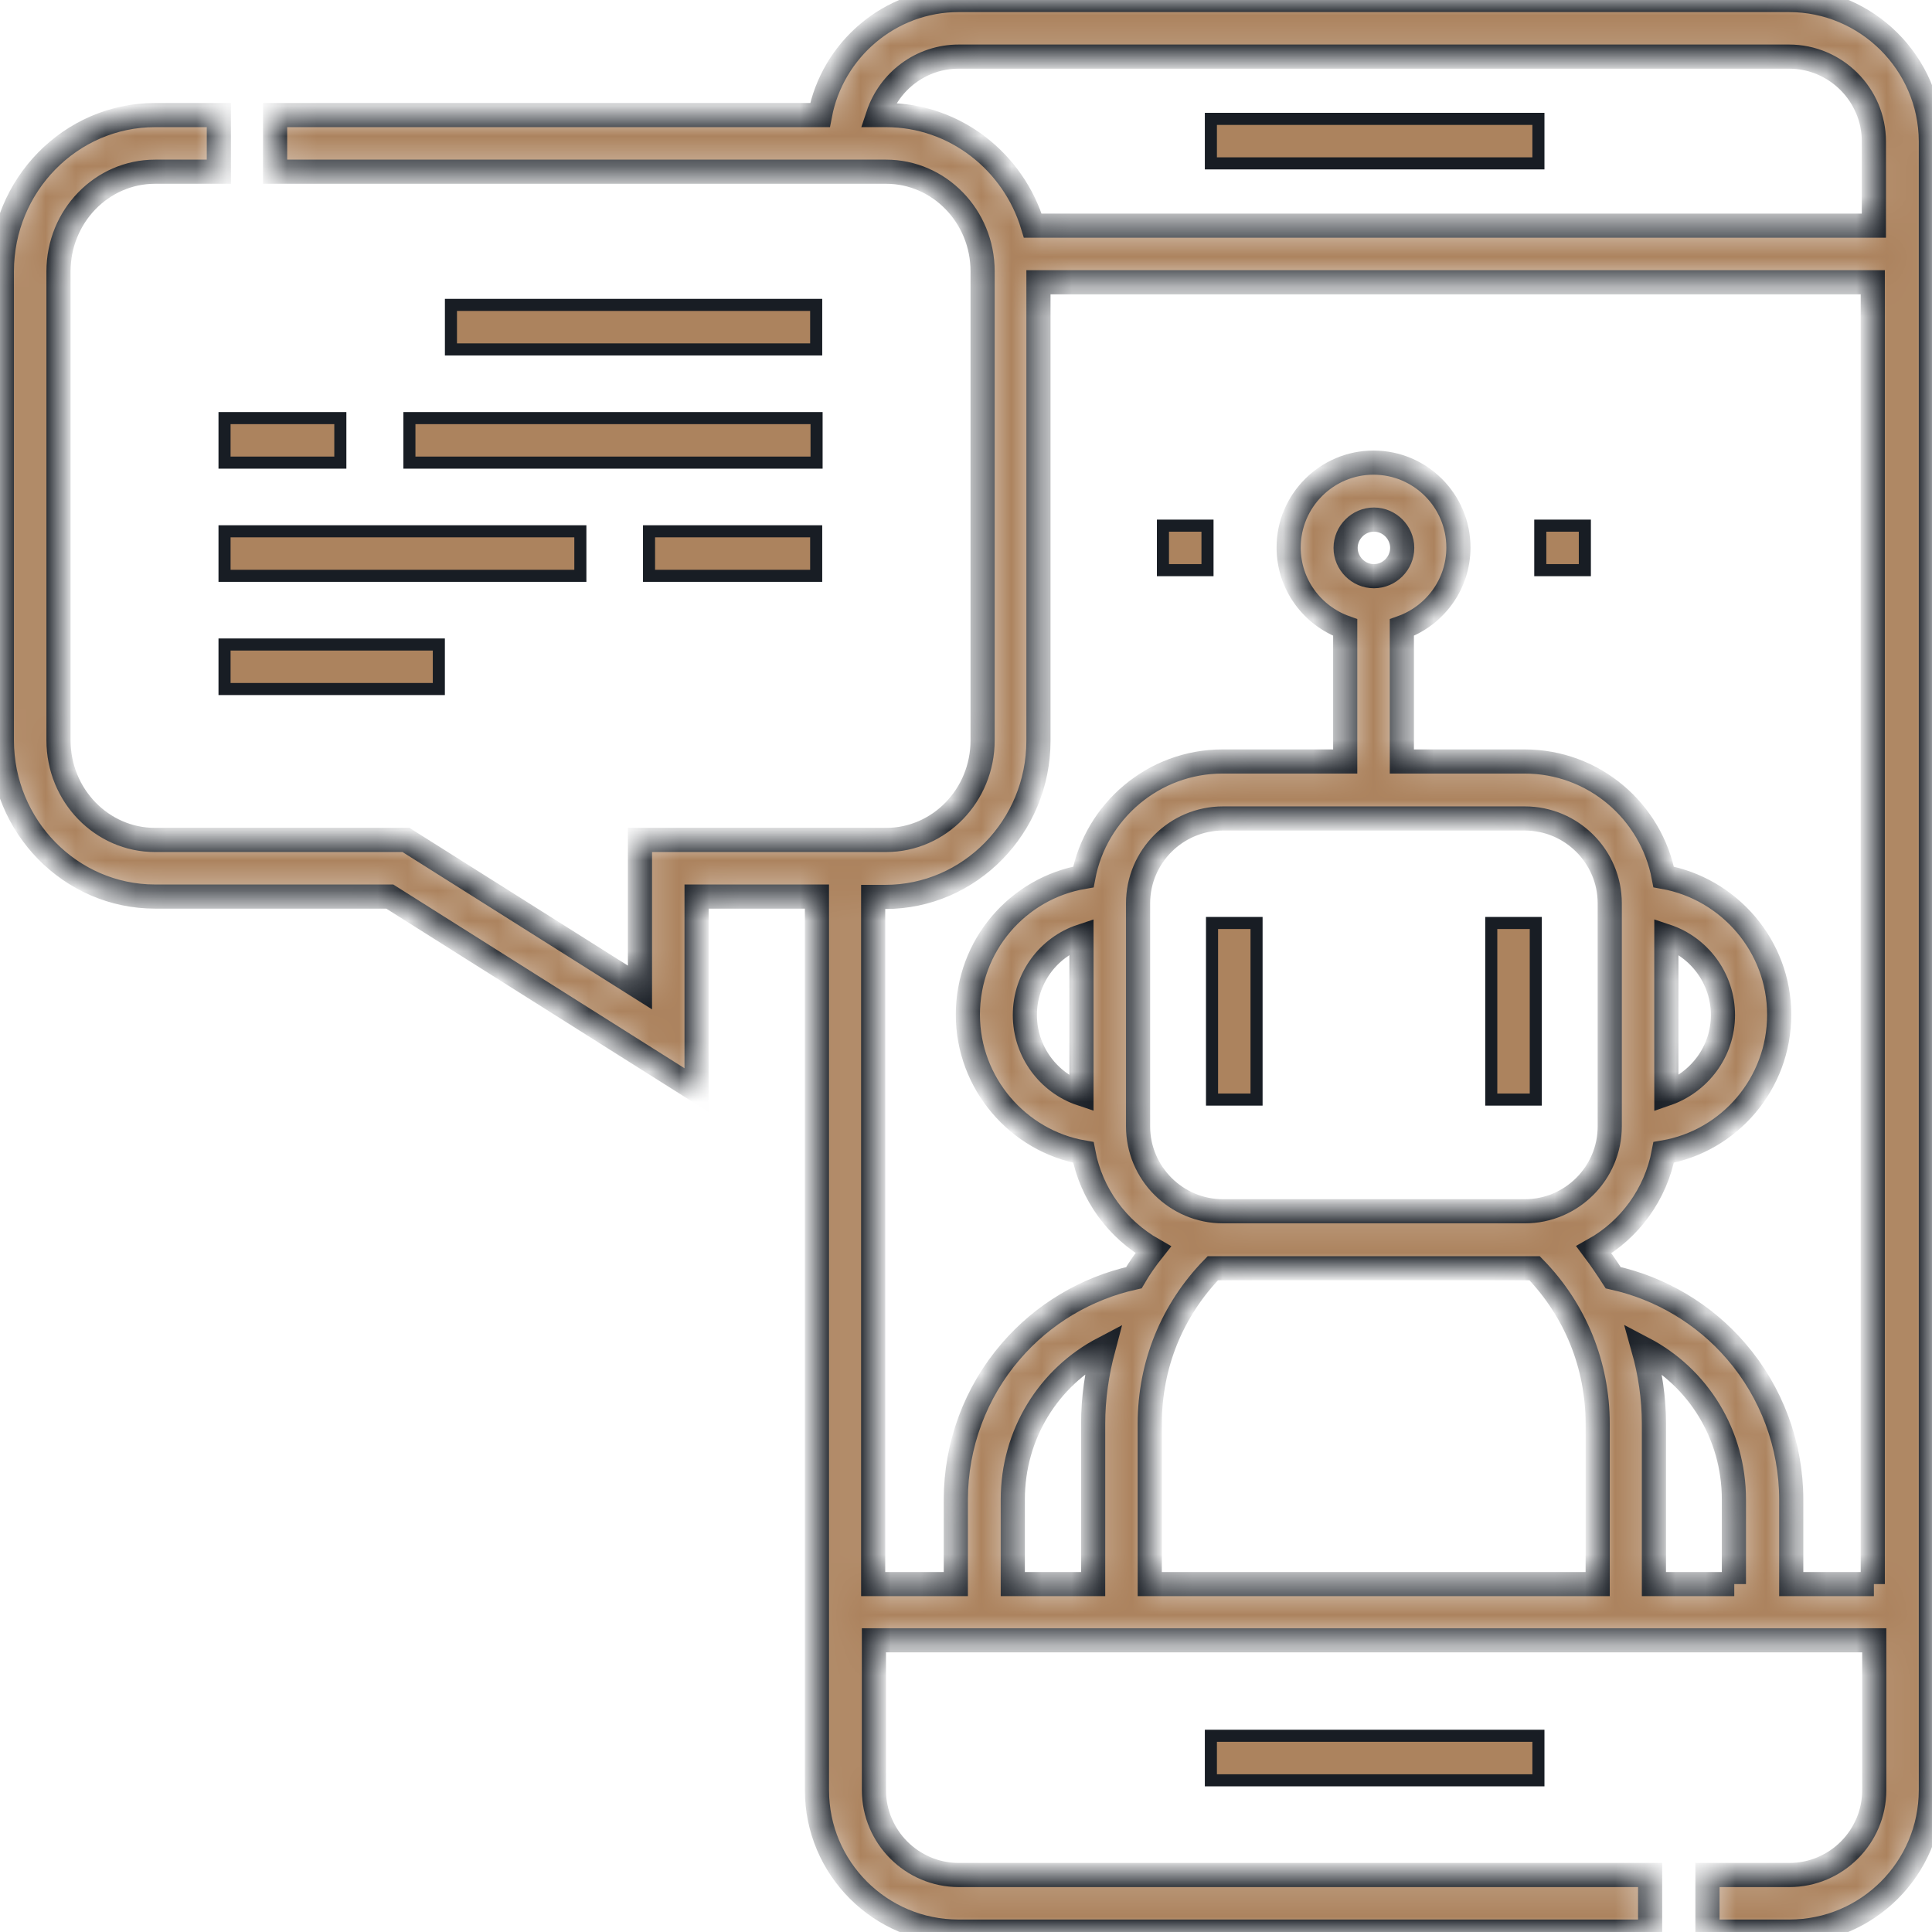
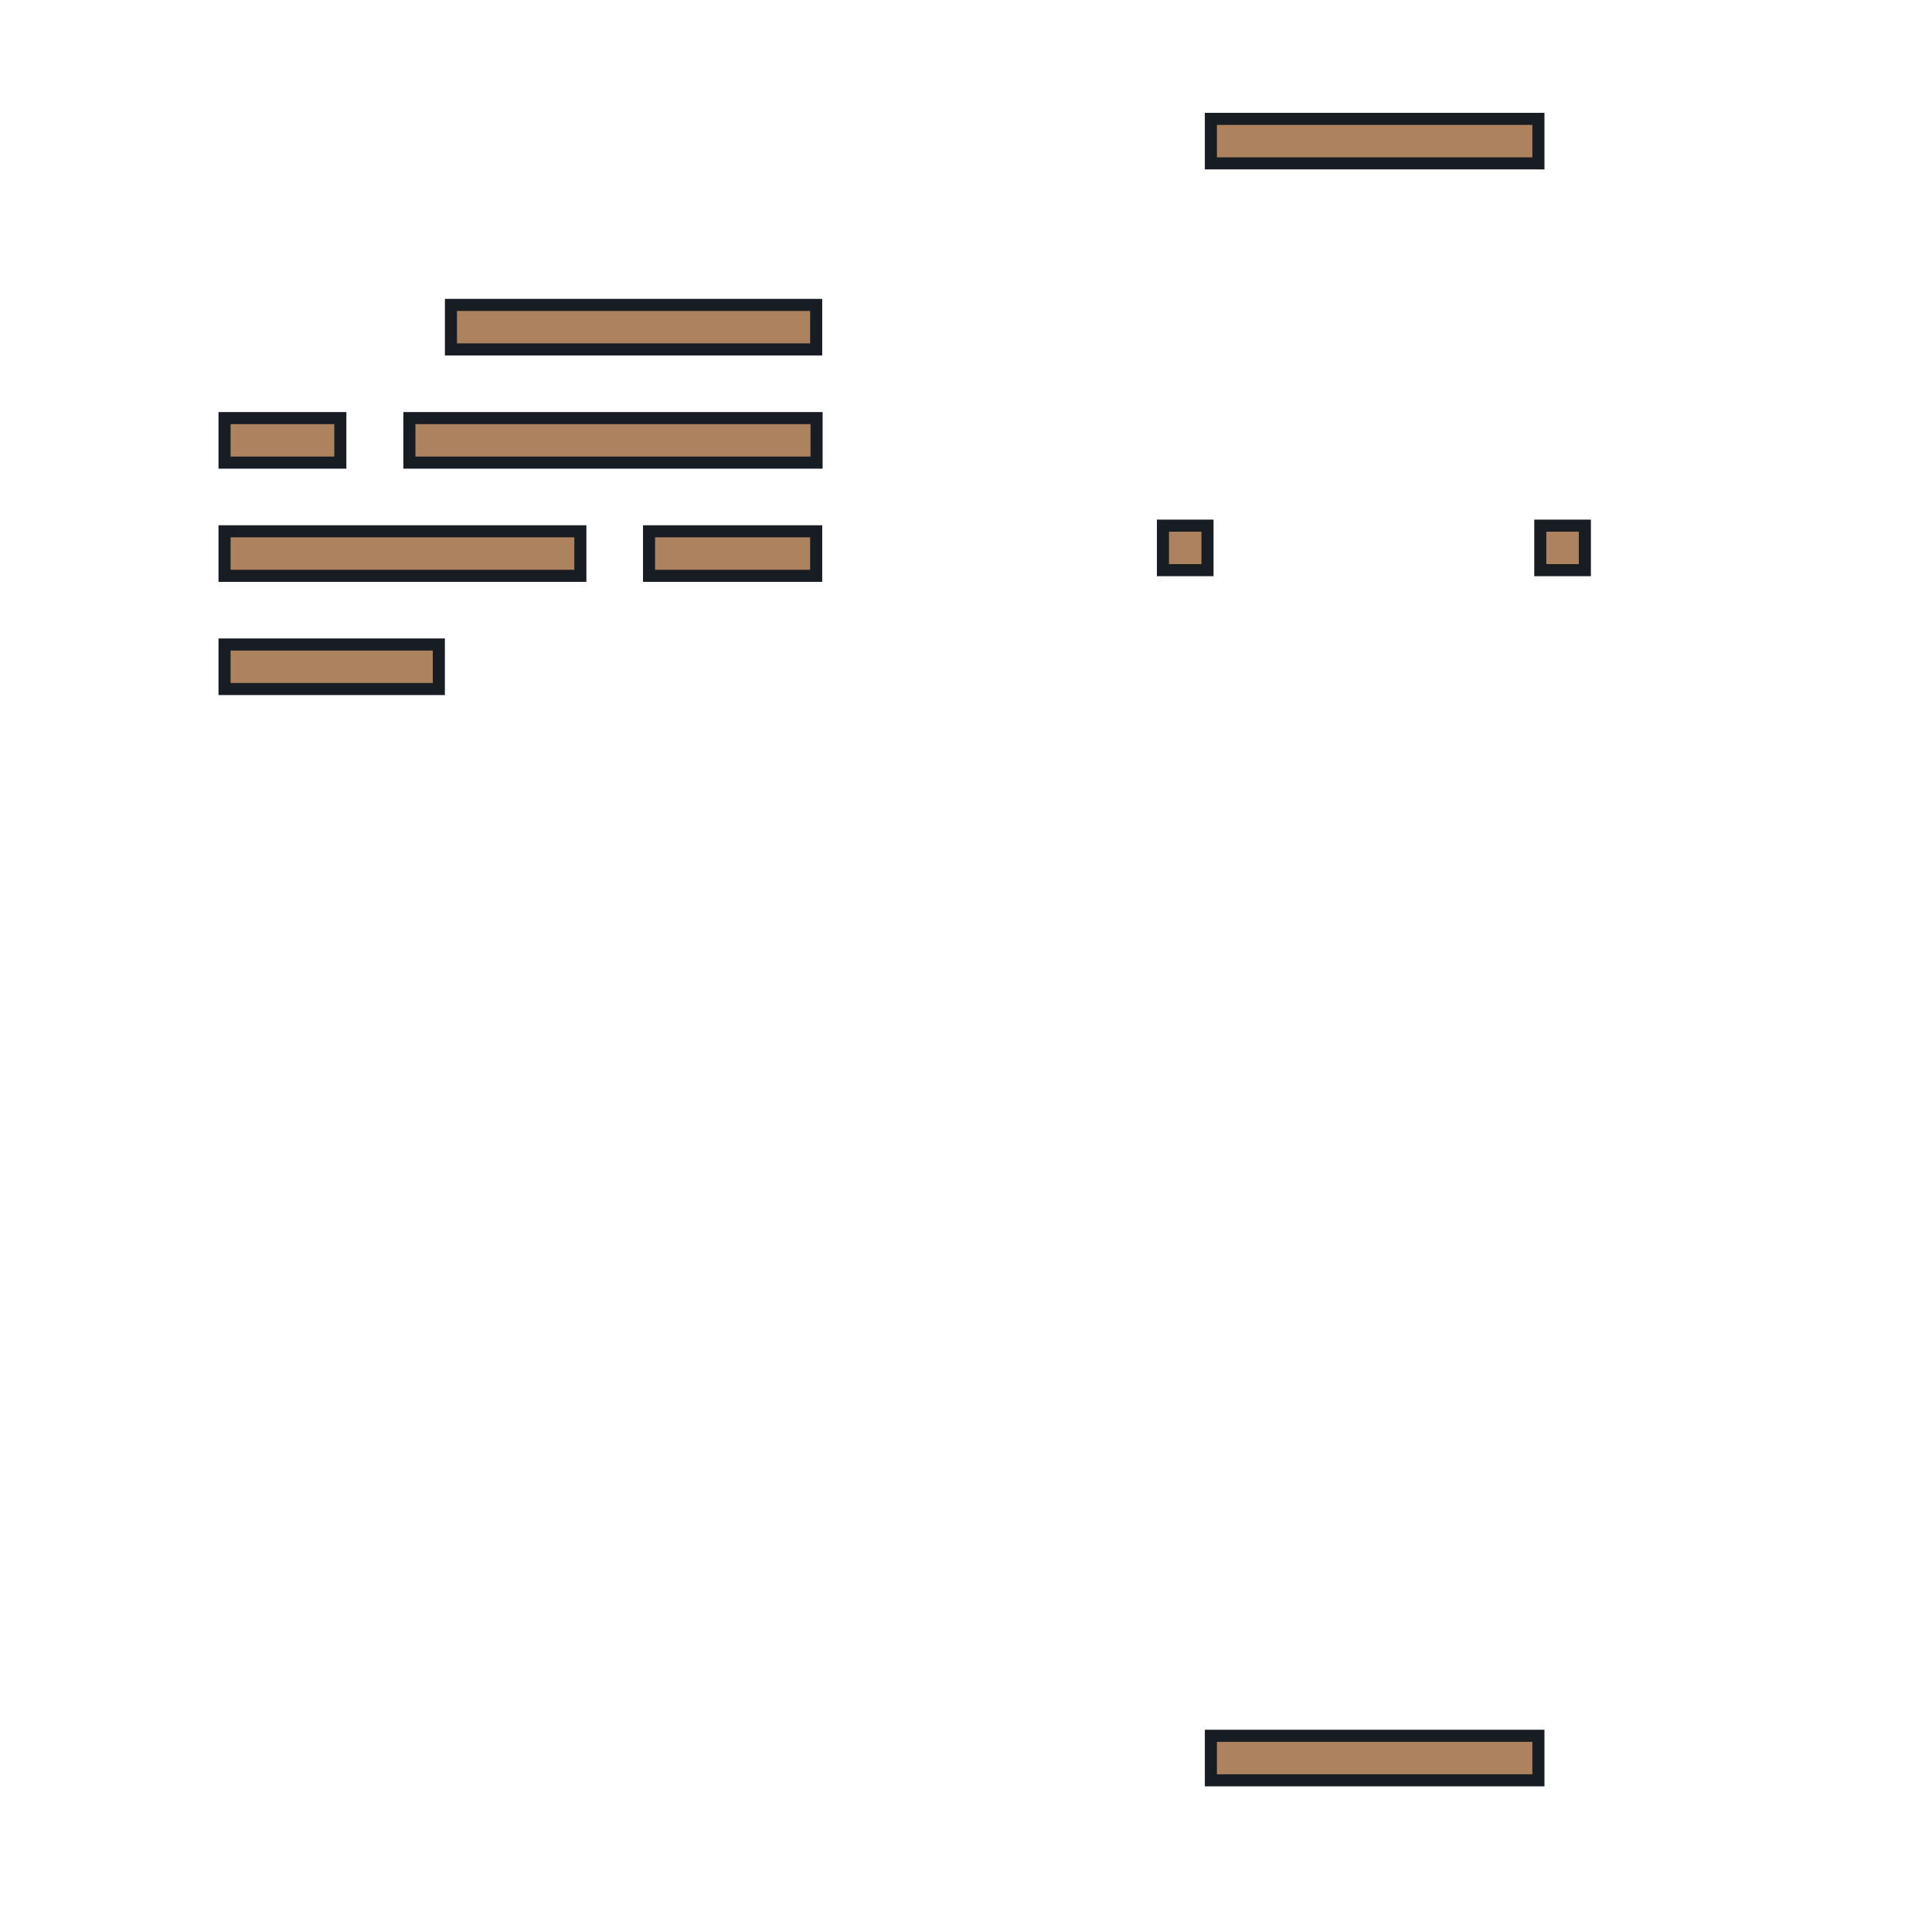
<svg xmlns="http://www.w3.org/2000/svg" width="64" height="64" viewBox="0 0 64 64" fill="none">
  <g clip-path="url(#clip0_4271_498)">
    <mask id="path-1-inside-1_4271_498" fill="white">
      <path d="M59.263 0H31.762C29.475 0 27.575 1.65 27.163 3.812H9.113V5.688H29.35C31.113 5.688 32.55 7.162 32.55 8.988V24.525C32.55 26.35 31.113 27.825 29.35 27.825H21.2V32.712L13.45 27.825H5.138C3.375 27.825 1.938 26.35 1.938 24.525V8.988C1.938 7.162 3.375 5.688 5.138 5.688H7.25V3.812H5.138C2.337 3.812 0.062 6.138 0.062 8.988V24.525C0.062 27.375 2.337 29.7 5.138 29.7H12.912L23.075 36.112V29.7H27.062V59.3C27.062 61.888 29.163 63.987 31.75 63.987H54.663V62.112H31.762C30.212 62.112 28.95 60.85 28.95 59.3V54.337H36.225H54.812H62.087V59.3C62.087 60.85 60.825 62.112 59.275 62.112H56.562V63.987H59.275C61.862 63.987 63.962 61.888 63.962 59.3V4.675C63.95 2.1 61.837 0 59.263 0ZM36.212 47.163V52.475H33.55V49.675C33.55 47.513 34.737 45.625 36.55 44.675C36.337 45.475 36.212 46.312 36.212 47.163ZM52.925 52.475H38.087V47.163C38.087 45.212 38.825 43.4 40.175 42.013H50.837C52.188 43.4 52.925 45.225 52.925 47.163V52.475ZM50.513 27.113C52.062 27.113 53.325 28.375 53.325 29.925V37.312C53.325 38.862 52.062 40.125 50.513 40.125H40.513C38.962 40.125 37.7 38.862 37.7 37.312V29.925C37.7 28.375 38.962 27.113 40.513 27.113H50.513ZM44.575 18.15C44.575 17.637 45 17.212 45.513 17.212C46.025 17.212 46.45 17.637 46.45 18.15C46.45 18.663 46.025 19.087 45.513 19.087C45 19.087 44.575 18.663 44.575 18.15ZM57.45 52.475H54.788V47.163C54.788 46.312 54.663 45.475 54.438 44.675C56.25 45.625 57.438 47.513 57.438 49.675V52.475H57.45ZM62.075 52.475H59.337V49.675C59.337 47.875 58.688 46.125 57.513 44.763C56.45 43.525 55.013 42.675 53.438 42.325C53.237 42.013 53.025 41.7 52.8 41.4C53.987 40.737 54.85 39.562 55.112 38.175C57.288 37.8 58.938 35.9 58.938 33.612C58.938 31.337 57.275 29.438 55.112 29.05C54.7 26.875 52.8 25.225 50.5 25.225H46.438V20.788C47.525 20.4 48.312 19.363 48.312 18.137C48.312 16.587 47.05 15.325 45.5 15.325C43.95 15.325 42.688 16.587 42.688 18.137C42.688 19.363 43.475 20.4 44.562 20.788V25.225H40.5C38.212 25.225 36.3 26.875 35.888 29.05C33.712 29.425 32.062 31.325 32.062 33.612C32.062 35.888 33.725 37.8 35.888 38.175C36.15 39.562 37.013 40.725 38.2 41.4C37.962 41.7 37.75 42 37.562 42.325C35.987 42.675 34.55 43.525 33.487 44.763C32.312 46.125 31.663 47.875 31.663 49.675V52.475H28.925V29.712H29.325C32.125 29.712 34.4 27.387 34.4 24.538V9.35H62.038V52.475H62.075ZM55.2 36.237V31.012C56.288 31.375 57.075 32.413 57.075 33.625C57.075 34.837 56.288 35.862 55.2 36.237ZM35.825 31.012V36.237C34.737 35.875 33.95 34.837 33.95 33.625C33.95 32.413 34.725 31.375 35.825 31.012ZM62.075 7.475H34.212C33.575 5.362 31.637 3.812 29.35 3.812H29.087C29.462 2.688 30.512 1.875 31.762 1.875H59.263C60.812 1.875 62.075 3.138 62.075 4.688V7.475Z" />
    </mask>
-     <path d="M59.263 0H31.762C29.475 0 27.575 1.65 27.163 3.812H9.113V5.688H29.35C31.113 5.688 32.55 7.162 32.55 8.988V24.525C32.55 26.35 31.113 27.825 29.35 27.825H21.2V32.712L13.45 27.825H5.138C3.375 27.825 1.938 26.35 1.938 24.525V8.988C1.938 7.162 3.375 5.688 5.138 5.688H7.25V3.812H5.138C2.337 3.812 0.062 6.138 0.062 8.988V24.525C0.062 27.375 2.337 29.7 5.138 29.7H12.912L23.075 36.112V29.7H27.062V59.3C27.062 61.888 29.163 63.987 31.75 63.987H54.663V62.112H31.762C30.212 62.112 28.95 60.85 28.95 59.3V54.337H36.225H54.812H62.087V59.3C62.087 60.85 60.825 62.112 59.275 62.112H56.562V63.987H59.275C61.862 63.987 63.962 61.888 63.962 59.3V4.675C63.95 2.1 61.837 0 59.263 0ZM36.212 47.163V52.475H33.55V49.675C33.55 47.513 34.737 45.625 36.55 44.675C36.337 45.475 36.212 46.312 36.212 47.163ZM52.925 52.475H38.087V47.163C38.087 45.212 38.825 43.4 40.175 42.013H50.837C52.188 43.4 52.925 45.225 52.925 47.163V52.475ZM50.513 27.113C52.062 27.113 53.325 28.375 53.325 29.925V37.312C53.325 38.862 52.062 40.125 50.513 40.125H40.513C38.962 40.125 37.7 38.862 37.7 37.312V29.925C37.7 28.375 38.962 27.113 40.513 27.113H50.513ZM44.575 18.15C44.575 17.637 45 17.212 45.513 17.212C46.025 17.212 46.45 17.637 46.45 18.15C46.45 18.663 46.025 19.087 45.513 19.087C45 19.087 44.575 18.663 44.575 18.15ZM57.45 52.475H54.788V47.163C54.788 46.312 54.663 45.475 54.438 44.675C56.25 45.625 57.438 47.513 57.438 49.675V52.475H57.45ZM62.075 52.475H59.337V49.675C59.337 47.875 58.688 46.125 57.513 44.763C56.45 43.525 55.013 42.675 53.438 42.325C53.237 42.013 53.025 41.7 52.8 41.4C53.987 40.737 54.85 39.562 55.112 38.175C57.288 37.8 58.938 35.9 58.938 33.612C58.938 31.337 57.275 29.438 55.112 29.05C54.7 26.875 52.8 25.225 50.5 25.225H46.438V20.788C47.525 20.4 48.312 19.363 48.312 18.137C48.312 16.587 47.05 15.325 45.5 15.325C43.95 15.325 42.688 16.587 42.688 18.137C42.688 19.363 43.475 20.4 44.562 20.788V25.225H40.5C38.212 25.225 36.3 26.875 35.888 29.05C33.712 29.425 32.062 31.325 32.062 33.612C32.062 35.888 33.725 37.8 35.888 38.175C36.15 39.562 37.013 40.725 38.2 41.4C37.962 41.7 37.75 42 37.562 42.325C35.987 42.675 34.55 43.525 33.487 44.763C32.312 46.125 31.663 47.875 31.663 49.675V52.475H28.925V29.712H29.325C32.125 29.712 34.4 27.387 34.4 24.538V9.35H62.038V52.475H62.075ZM55.2 36.237V31.012C56.288 31.375 57.075 32.413 57.075 33.625C57.075 34.837 56.288 35.862 55.2 36.237ZM35.825 31.012V36.237C34.737 35.875 33.95 34.837 33.95 33.625C33.95 32.413 34.725 31.375 35.825 31.012ZM62.075 7.475H34.212C33.575 5.362 31.637 3.812 29.35 3.812H29.087C29.462 2.688 30.512 1.875 31.762 1.875H59.263C60.812 1.875 62.075 3.138 62.075 4.688V7.475Z" fill="#AC835E" stroke="#181D24" stroke-width="0.8" mask="url(#path-1-inside-1_4271_498)" />
    <path d="M50.962 57.5V58.975H40.112V57.5H50.962Z" fill="#AC835E" stroke="#181D24" stroke-width="0.4" />
    <path d="M50.962 3.938V5.412H40.112V3.938H50.962Z" fill="#AC835E" stroke="#181D24" stroke-width="0.4" />
-     <path d="M41.625 30.575V36.425H40.15V30.575H41.625Z" fill="#AC835E" stroke="#181D24" stroke-width="0.4" />
-     <path d="M50.875 30.575V36.425H49.4V30.575H50.875Z" fill="#AC835E" stroke="#181D24" stroke-width="0.4" />
    <path d="M14.537 21.35V22.825H7.438V21.35H14.537ZM27.037 17.6V19.075H21.5V17.6H27.037ZM19.225 17.6V19.075H7.438V17.6H19.225ZM52.5 17.413V18.887H51.024V17.413H52.5ZM40 17.413V18.887H38.524V17.413H40ZM27.05 13.85V15.325H13.562V13.85H27.05ZM11.274 13.85V15.325H7.438V13.85H11.274ZM27.037 10.1V11.575H14.938V10.1H27.037Z" fill="#AC835E" stroke="#181D24" stroke-width="0.4" />
  </g>
  <defs>
    <clipPath id="clip0_4271_498">
      <rect width="64" height="64" fill="white" />
    </clipPath>
  </defs>
</svg>